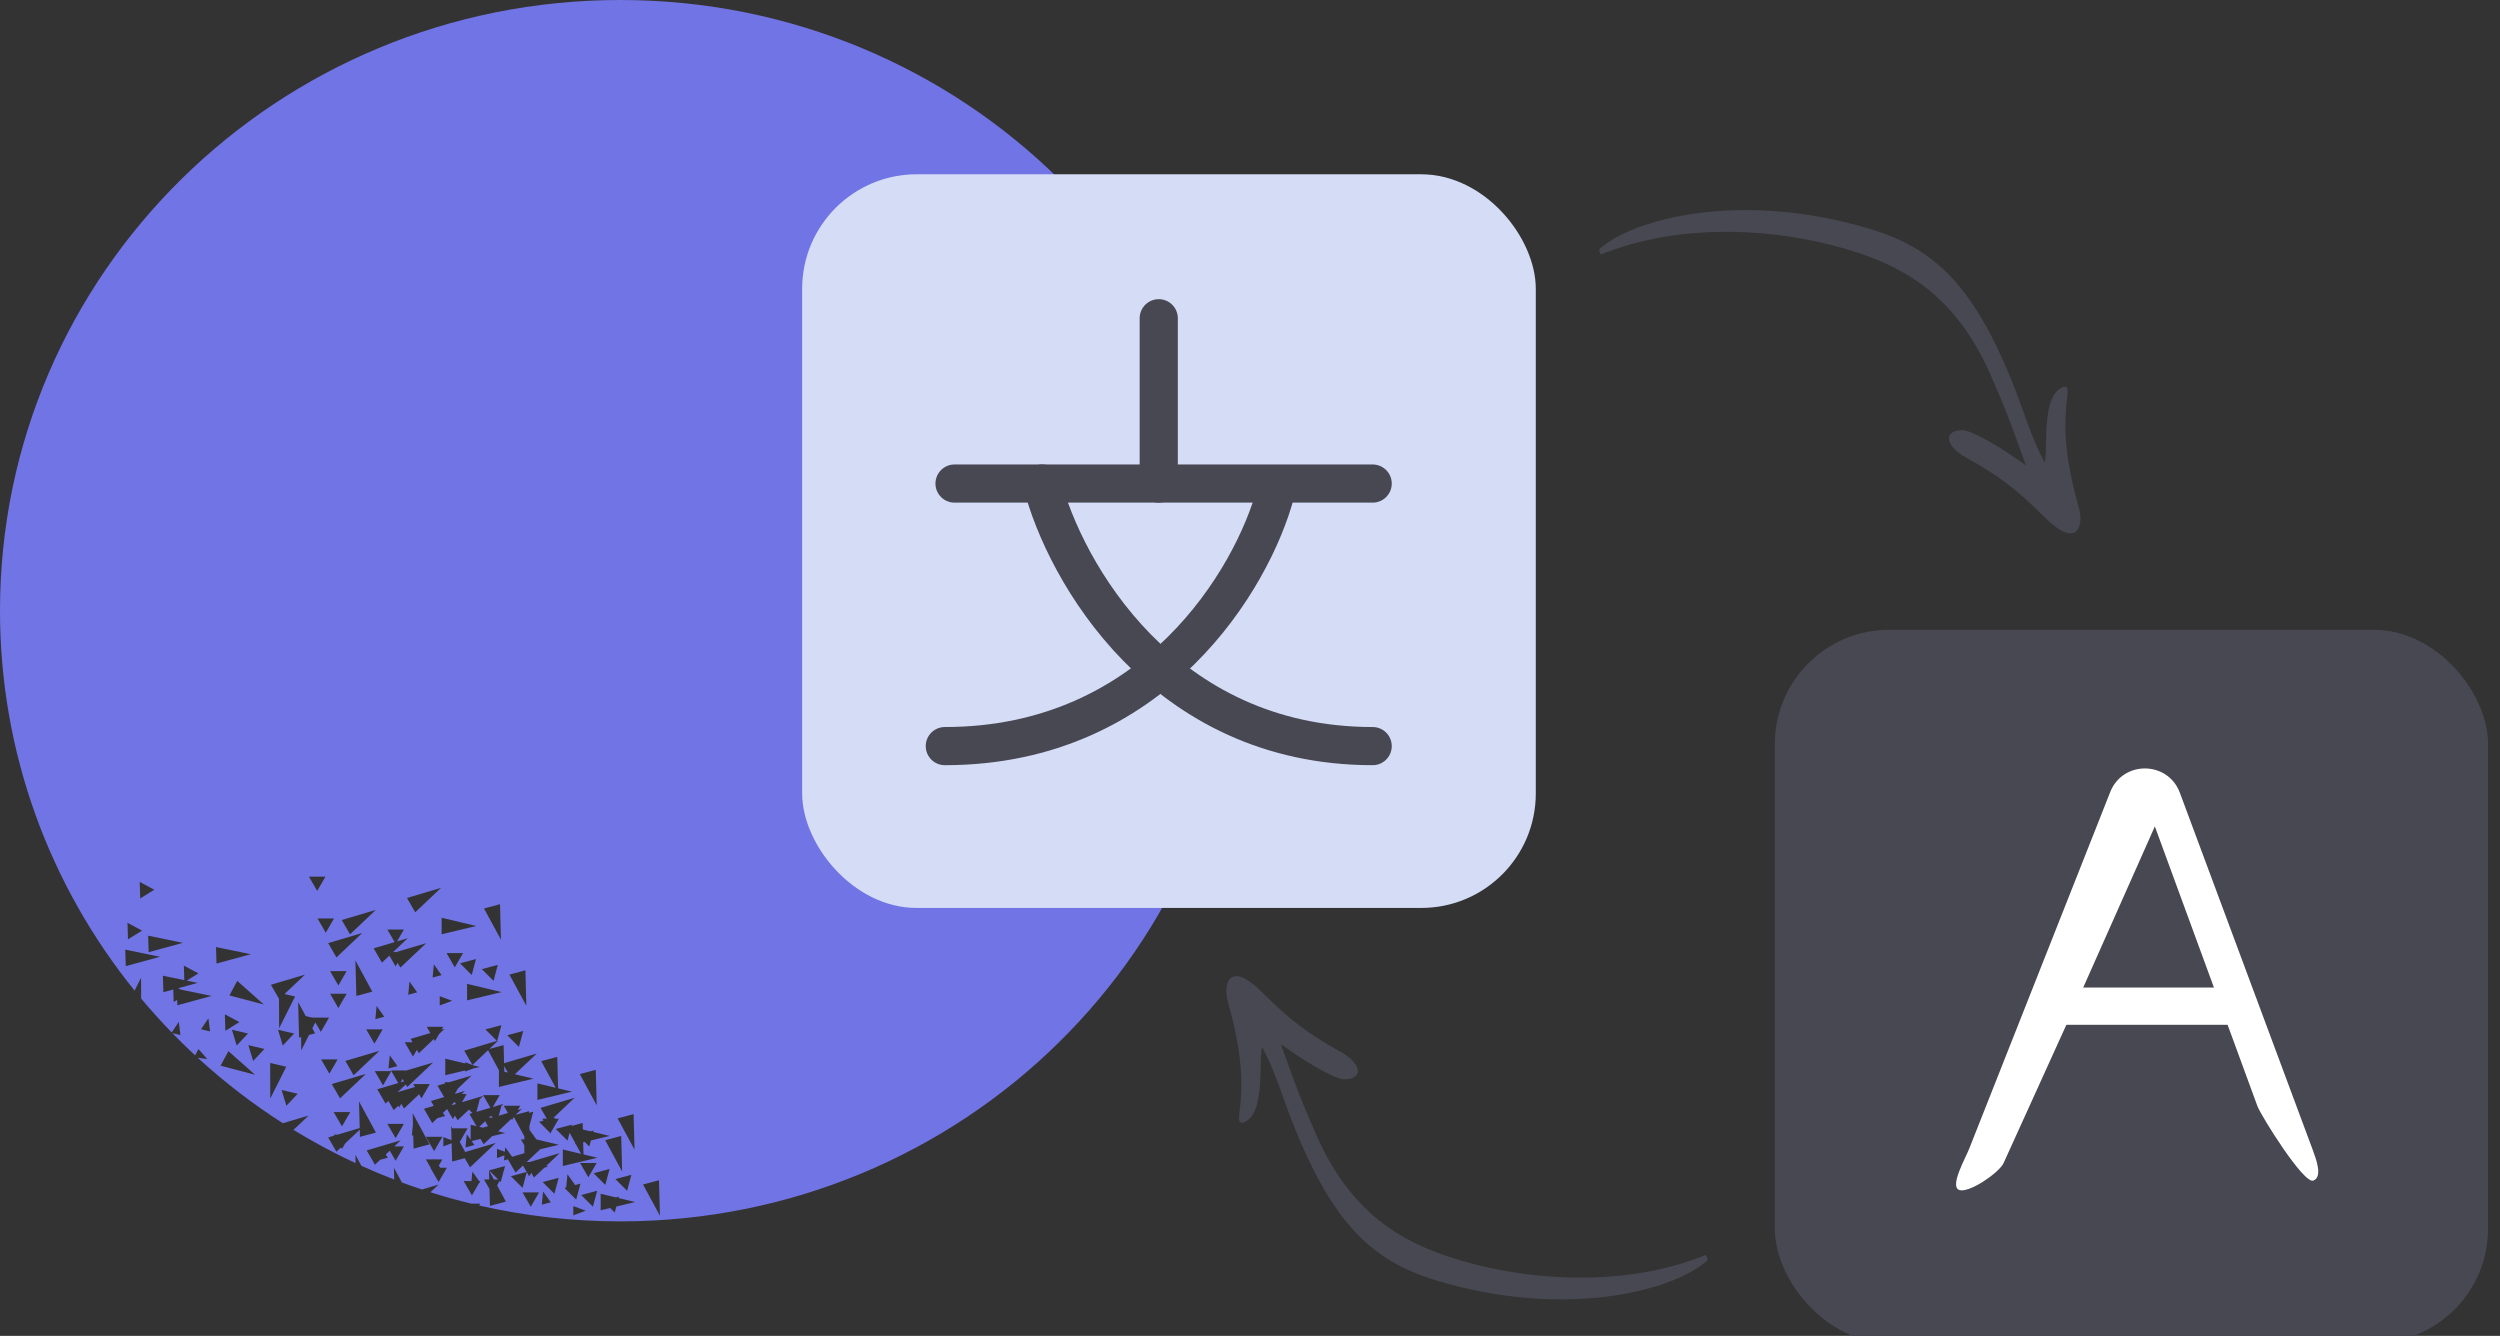
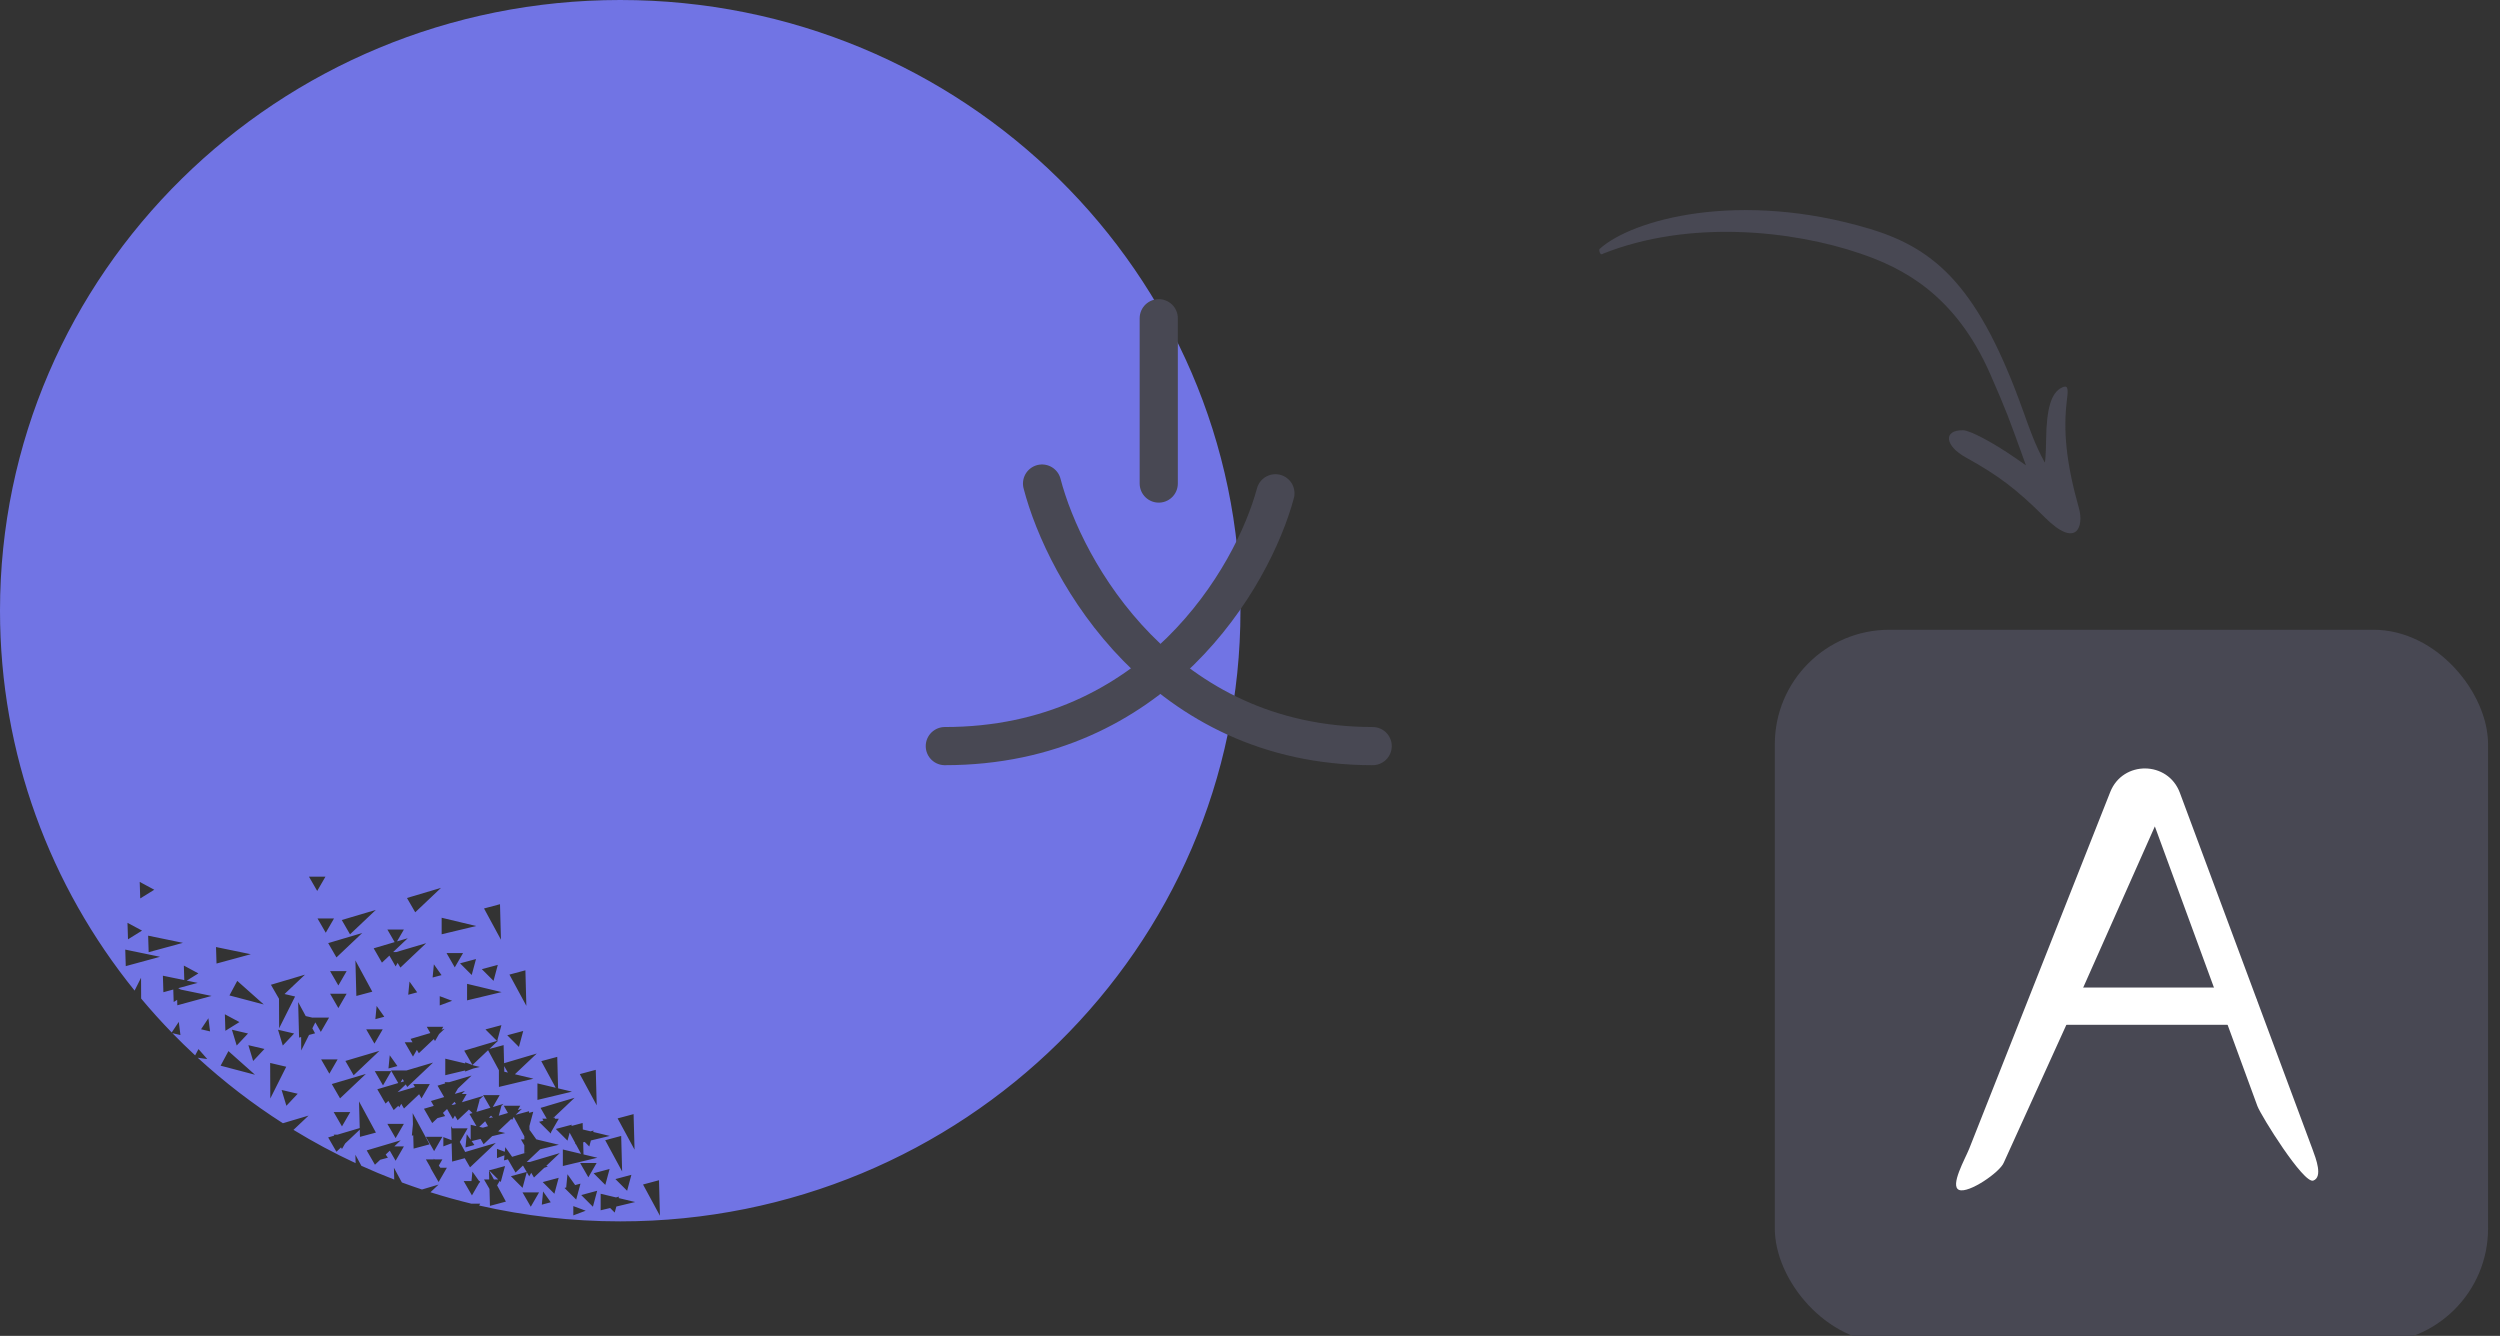
<svg xmlns="http://www.w3.org/2000/svg" width="131" height="70" viewBox="0 0 131 70" fill="none">
  <rect x="0" y="0" width="131" height="70" fill="#333333" stroke="none" />
  <g clip-path="url(#clip0_1301_3742)">
    <path fill-rule="evenodd" clip-rule="evenodd" d="M32.5 64C50.449 64 65 49.673 65 32C65 14.327 50.449 0 32.5 0C14.551 0 0 14.327 0 32C0 39.525 2.638 46.443 7.053 51.907L7.391 51.233L7.396 52.324C7.908 52.936 8.442 53.53 8.998 54.102L9.368 53.546L9.455 54.236L9.031 54.137C9.419 54.535 9.817 54.923 10.225 55.302L10.401 54.972L10.861 55.494L10.359 55.425C11.74 56.691 13.233 57.841 14.822 58.857L16.17 58.457L15.379 59.205C16.426 59.845 17.513 60.428 18.634 60.95L18.622 60.509L18.936 61.088C19.501 61.344 20.076 61.585 20.658 61.809L20.641 61.189L21.059 61.961C21.407 62.09 21.758 62.213 22.111 62.33L22.981 62.072L22.556 62.474C23.261 62.697 23.976 62.897 24.701 63.073L25.163 63.073L25.108 63.169C27.482 63.712 29.957 64 32.5 64ZM26.58 54.247L27.192 54.86L27.417 54.023L26.58 54.247ZM21.164 48.707L20.804 49.329L21.366 49.163L20.598 49.89L20.757 49.89L22.332 49.422L20.98 50.702L20.837 50.455L20.731 50.64L20.404 50.074L20.014 50.443L19.581 49.692L20.679 49.367L20.298 48.706L21.164 48.707ZM25.248 50.784L25.861 51.397L26.085 50.56L25.248 50.784ZM18.163 50.889L17.73 51.639L17.297 50.889L18.163 50.889ZM17.07 48.876L17.503 48.126L16.637 48.126L17.07 48.876ZM17.055 45.936L16.621 46.686L16.189 45.936L17.055 45.936ZM25.438 53.941L26.041 54.544L24.325 55.054L24.758 55.804L25.575 55.03L26.15 56.092L26.143 56.09L26.143 56.956L27.954 56.523L26.98 56.29L28.128 55.204L26.414 55.712L26.389 54.764L25.645 54.964L26.109 54.524L26.054 54.54L26.274 53.717L25.438 53.941ZM26.614 56.203L26.418 55.864L26.426 56.158L26.614 56.203ZM24.106 50.478L24.718 51.09L24.943 50.254L24.106 50.478ZM18.163 52.073L17.73 52.823L17.297 52.072L18.163 52.073ZM22.794 54.553L23.007 54.184L23.299 53.909L23.139 53.956L23.227 53.803L22.361 53.803L22.55 54.131L21.514 54.438L21.616 54.615L21.207 54.615L21.64 55.365L21.845 55.011L21.947 55.189L22.732 54.445L22.794 54.553ZM24.264 49.94L23.83 50.69L23.398 49.94L24.264 49.94ZM26.695 51.068L27.581 52.705L27.531 50.844L26.695 51.068ZM18.981 48.889L17.63 50.169L17.197 49.419L18.981 48.889ZM25.363 47.604L26.25 49.241L26.2 47.38L25.363 47.604ZM15.981 51.072L14.909 52.087L15.462 52.216L14.627 53.88L14.62 52.336L14.196 51.602L15.981 51.072ZM23.109 46.524L21.758 47.804L21.325 47.054L23.109 46.524ZM18.341 48.959L19.693 47.679L17.909 48.209L18.341 48.959ZM24.474 52.419L26.285 51.986L24.475 51.553L24.474 52.419ZM18.623 50.327L19.509 51.964L18.673 52.188L18.623 50.327ZM23.143 48.956L24.954 48.523L23.143 48.09L23.143 48.956ZM15.623 52.509L16.019 53.242L16.381 53.327L16.378 53.321L17.244 53.321L16.811 54.071L16.523 53.572L16.367 53.884L16.509 54.146L16.193 54.231L15.784 55.046L15.78 54.341L15.672 54.37L15.623 52.509ZM24.829 55.833L25.143 55.908L24.799 55.99L24.373 56.149L24.373 56.092L23.332 56.341L23.333 55.475L24.374 55.724L24.374 55.663L24.829 55.833ZM22.735 50.53L23.137 51.097L22.669 51.222L22.735 50.53ZM21.86 51.999L21.457 51.432L21.391 52.125L21.86 51.999ZM23.693 52.442L23.042 52.685L23.042 52.2L23.693 52.442ZM20.137 53.278L19.735 52.712L19.669 53.404L20.137 53.278ZM20.422 55.296L20.825 55.862L20.356 55.988L20.422 55.296ZM31.972 63.3L32.211 63.539L32.296 63.223L33.285 62.986L32.415 62.778L32.435 62.703L32.278 62.745L31.475 62.553L31.474 63.419L31.972 63.3ZM26.183 57.386L25.823 58.009L26.384 57.842L26.274 57.947L26.136 58.463L26.617 58.32L26.398 57.94L27.264 57.94L27.133 58.167L27.35 58.102L27.018 58.416L27.721 58.228L27.723 58.313L27.943 58.254L27.741 59.004L27.748 59.261L27.753 59.21L28.104 59.704L28.117 59.707L28.164 59.707L28.158 59.717L29.285 59.986L28.305 60.221L27.598 60.89L27.757 60.89L29.332 60.422L28.626 61.09L28.712 61.122L28.516 61.195L27.98 61.702L27.837 61.455L27.731 61.64L27.603 61.419L27.382 62.245L26.77 61.632L27.598 61.41L27.404 61.074L27.014 61.443L26.614 60.75L26.41 60.804L26.435 60.538L26.042 60.685L26.042 60.2L26.453 60.353L26.476 60.112L26.835 60.617L27.617 60.385L27.474 60.419L27.475 60.013L27.298 59.706L27.475 59.706L27.475 59.553L27.481 59.554L26.924 58.527L26.83 58.69L26.795 58.628L26.104 59.282L26.474 59.371L25.789 59.535L25.341 59.959L25.181 59.68L24.713 59.792L24.86 59.999L24.391 60.125L24.457 59.432L24.664 59.723L24.664 58.938L24.968 59.011L24.6 58.372L24.758 58.325L24.573 58.141L23.98 58.702L23.837 58.455L23.731 58.64L23.426 58.112L23.21 58.317L23.327 58.481L22.921 58.59L22.648 58.849L22.215 58.099L22.728 57.947L22.581 57.692L23.273 57.487L22.927 56.889L23.333 56.768L23.298 56.706L23.54 56.707L24.712 56.359L23.997 57.035L23.832 57.321L24.366 57.163L24.195 57.325L24.453 57.325L24.203 57.758L25.332 57.422L25.092 57.649L25.132 57.639L24.964 58.264L25.697 58.046L25.316 57.386L26.183 57.386ZM25.572 59.012L25.305 59.091L25.114 59.045L25.422 58.753L25.572 59.012ZM23.89 57.85L23.824 57.736L23.661 57.89L23.757 57.89L23.89 57.85ZM25.735 58.53L25.763 58.57L25.775 58.57L25.824 58.555L25.73 58.462L25.616 58.57L25.731 58.57L25.735 58.53ZM30.64 59.837L30.879 60.077L30.964 59.76L31.954 59.523L31.084 59.315L31.104 59.24L30.946 59.282L30.54 59.185L30.531 58.844L29.943 59.001L29.961 58.934L29.125 59.157L29.737 59.77L29.849 59.352L30.143 59.896L30.143 59.956L30.172 59.949L30.45 60.462L29.493 60.233L29.493 61.099L31.304 60.666L30.576 60.492L30.558 59.857L30.64 59.837ZM23.181 59.569L22.748 60.319L22.316 59.569L23.181 59.569ZM22.521 56.807L22.521 56.806L21.655 56.806L21.744 56.96L20.834 57.23L21.263 56.824L21.341 56.959L22.693 55.679L21.304 56.091L20.487 56.091L20.868 56.751L19.77 57.077L20.203 57.827L20.352 57.687L20.63 58.169L20.871 57.94L20.92 58.025L21.027 57.84L21.169 58.087L21.962 57.337L22.088 57.556L22.521 56.807L22.521 56.807ZM21.097 56.535L20.994 56.714L21.17 56.662L21.097 56.535ZM30.456 62.62L31.069 63.233L31.293 62.396L30.456 62.62ZM22.567 61.188L22.551 61.188L22.67 61.394L22.669 61.404L22.674 61.402L22.983 61.938L23.417 61.188L23.073 61.188L22.994 61.077L23.181 60.752L22.763 60.752L22.735 60.712L22.731 60.752L22.316 60.752L22.567 61.188ZM27.813 63.233L28.246 62.483L27.38 62.483L27.813 63.233ZM28.476 58.723L28.248 58.784L28.861 59.397L28.885 59.307L29.282 58.62L29.069 58.62L29.085 58.56L28.987 58.587L30.109 57.524L28.325 58.054L28.651 58.619L28.416 58.619L28.476 58.723ZM31.713 59.747L32.6 61.384L32.55 59.523L31.713 59.747ZM30.382 56.283L31.268 57.92L31.218 56.059L30.382 56.283ZM19.922 60.772L19.647 61.032L19.215 60.281L20.999 59.752L20.66 60.073L21.163 60.073L20.73 60.823L20.425 60.295L20.21 60.499L20.327 60.663L19.922 60.772ZM24.092 59.838L24.377 60.365L25.981 59.889L24.63 61.169L24.353 60.69L23.691 60.867L23.665 59.908L23.231 60.07L23.231 59.584L23.661 59.745L23.645 59.14L23.637 59.126H23.644L23.641 59.006L23.706 59.126L24.503 59.126L24.092 59.838ZM28.162 57.636L29.972 57.203L29.244 57.029L29.2 55.38L28.363 55.604L29.119 56.999L28.162 56.77L28.162 57.636ZM25.156 61.958L25.138 61.933L25.163 61.889L25.107 61.889L24.753 61.391L24.706 61.889L24.297 61.889L24.73 62.639L25.117 61.968L25.156 61.958ZM18.352 58.274L17.919 59.024L17.486 58.274L18.352 58.274ZM17.259 56.261L17.692 55.511L16.826 55.511L17.259 56.261ZM26.183 61.881L26.239 61.938L26.464 61.101L25.627 61.325L26.105 61.803L25.881 61.803L25.623 61.327L25.635 61.803L25.361 61.803L25.649 62.301L25.673 63.188L26.509 62.964L26.049 62.113L26.183 61.881ZM18.849 59.111L17.682 59.457L17.486 59.457L17.515 59.507L17.196 59.602L17.629 60.352L17.87 60.123L17.919 60.207L18.085 59.92L18.852 59.194L18.862 59.572L19.698 59.348L18.812 57.712L18.849 59.111ZM19.171 56.274L17.819 57.554L17.386 56.804L19.171 56.274ZM18.531 56.344L19.882 55.064L18.098 55.594L18.531 56.344ZM21.581 59.509L21.638 58.904L21.623 58.327L22.509 59.964L21.673 60.188L21.654 59.49L21.581 59.509ZM29.58 62.247L30.192 62.86L30.417 62.023L29.58 62.247ZM21.163 58.889L20.73 59.639L20.297 58.889L21.163 58.889ZM20.07 56.876L20.503 56.126L19.637 56.126L20.07 56.876ZM20.055 53.936L19.621 54.686L19.189 53.936L20.055 53.936ZM28.438 61.941L29.05 62.553L29.274 61.717L28.438 61.941ZM32.248 61.784L32.861 62.397L33.085 61.56L32.248 61.784ZM31.106 61.478L31.718 62.09L31.943 61.254L31.106 61.478ZM31.264 60.94L30.83 61.69L30.398 60.94L31.264 60.94ZM33.695 62.068L34.581 63.705L34.531 61.844L33.695 62.068ZM32.363 58.604L33.25 60.241L33.2 58.38L32.363 58.604ZM29.735 61.53L30.137 62.097L29.669 62.222L29.735 61.53ZM28.86 62.999L28.457 62.432L28.391 63.125L28.86 62.999ZM30.693 63.442L30.042 63.685L30.042 63.2L30.693 63.442ZM9.785 51.384L10.396 51.006L9.633 50.596L9.657 51.358L8.535 51.127L8.562 51.992L9.08 51.851L9.101 52.505L9.283 52.392L9.292 52.677L11.088 52.187L9.475 51.855L9.338 51.781L10.358 51.503L9.785 51.384ZM13.015 54.767L13.265 55.596L13.858 54.965L13.015 54.767ZM14.818 54.787L14.568 53.958L15.411 54.156L14.818 54.787ZM14.756 57.114L15.007 57.943L15.6 57.312L14.756 57.114ZM6.707 49.221L7.443 48.764L6.68 48.355L6.707 49.221ZM8.084 46.622L7.348 47.078L7.321 46.212L8.084 46.622ZM12.152 53.957L12.403 54.786L12.996 54.155L12.152 53.957ZM12.546 53.557L11.81 54.014L11.783 53.148L12.546 53.557ZM14.156 55.699L14.164 57.561L14.999 55.897L14.156 55.699ZM6.59 50.625L8.386 50.136L6.563 49.759L6.59 50.625ZM11.346 50.49L13.142 50.001L11.319 49.625L11.346 50.49ZM9.586 49.405L7.79 49.895L7.763 49.029L9.586 49.405ZM13.361 56.316L11.56 55.842L11.97 55.078L13.361 56.316ZM13.823 52.635L12.023 52.161L12.432 51.398L13.823 52.635ZM11.008 54.045L10.92 53.355L10.535 53.934L11.008 54.045Z" fill="#7174E4" />
-     <rect x="42.033" y="9.133" width="38.443" height="38.443" rx="6" fill="#D5DDF6" />
-     <path d="M50.017 25.338H71.928" stroke="#484853" stroke-width="2" stroke-linecap="round" />
    <path d="M60.718 25.338V16.676" stroke="#484853" stroke-width="2" stroke-linecap="round" />
    <path d="M54.603 25.338C55.792 29.924 60.922 39.096 71.928 39.096" stroke="#484853" stroke-width="2" stroke-linecap="round" />
    <path d="M66.832 25.848C65.643 30.264 60.514 39.096 49.508 39.096" stroke="#484853" stroke-width="2" stroke-linecap="round" />
    <rect x="93" y="33" width="37.375" height="37.375" rx="6" fill="#484853" />
    <path fill-rule="evenodd" clip-rule="evenodd" d="M83.807 13.056C85.501 11.5 91.147 9.933 98.001 12C101.501 13.056 103.714 15.127 105.999 21.497C106.375 22.547 106.626 23.272 107.139 24.227C107.169 24.289 107.207 23.768 107.216 23.061C107.237 21.387 107.487 20.563 108.057 20.301C108.334 20.178 108.389 20.307 108.314 20.895C108.095 22.582 108.276 24.29 108.938 26.637C109.197 27.558 108.838 28.8 107.139 27.101C105.702 25.664 104.718 24.912 103.005 23.967C101.895 23.352 101.817 22.527 102.867 22.545C103.23 22.55 104.418 23.18 105.572 23.976L106.16 24.385C105.226 21.797 105.176 21.632 104.292 19.611C102.45 15.4 99.655 14.03 97.501 13.292C93.903 12.06 88.501 11.5 84.001 13.292C83.901 13.392 83.789 13.258 83.807 13.056Z" fill="#484853" />
-     <path fill-rule="evenodd" clip-rule="evenodd" d="M89.467 66.041C87.772 67.597 82.126 69.163 75.272 67.097C71.772 66.041 69.559 63.97 67.275 57.6C66.898 56.55 66.647 55.825 66.135 54.87C66.104 54.808 66.066 55.328 66.057 56.035C66.036 57.709 65.787 58.534 65.217 58.796C64.94 58.919 64.884 58.789 64.959 58.201C65.178 56.514 64.997 54.806 64.335 52.46C64.077 51.538 64.436 50.297 66.135 51.996C67.572 53.433 68.555 54.184 70.269 55.13C71.379 55.744 71.457 56.57 70.407 56.552C70.043 56.546 68.855 55.917 67.701 55.12L67.114 54.712C68.048 57.299 68.098 57.465 68.982 59.486C70.824 63.697 73.619 65.067 75.772 65.805C79.371 67.037 84.772 67.597 89.272 65.805C89.372 65.704 89.485 65.838 89.467 66.041Z" fill="#484853" />
    <path fill-rule="evenodd" clip-rule="evenodd" d="M110.576 41.502C111.234 39.837 113.599 39.861 114.224 41.539L121.175 60.221C121.363 60.727 121.723 61.675 121.217 61.863C120.711 62.052 118.475 58.462 118.287 57.956L112.914 43.303L109.006 52.095L104.999 60.921C104.801 61.423 103.159 62.55 102.657 62.352C102.155 62.154 102.984 60.704 103.182 60.203L110.576 41.502Z" fill="white" />
    <path fill-rule="evenodd" clip-rule="evenodd" d="M106.543 52.722C106.543 52.182 106.98 51.745 107.52 51.745L117.319 51.745C117.858 51.745 118.296 52.182 118.296 52.722C118.296 53.261 117.858 53.699 117.319 53.699L107.52 53.699C106.98 53.699 106.543 53.261 106.543 52.722Z" fill="white" />
  </g>
  <defs>
    <clipPath id="clip0_1301_3742">
      <rect width="131" height="70" fill="white" />
    </clipPath>
  </defs>
</svg>